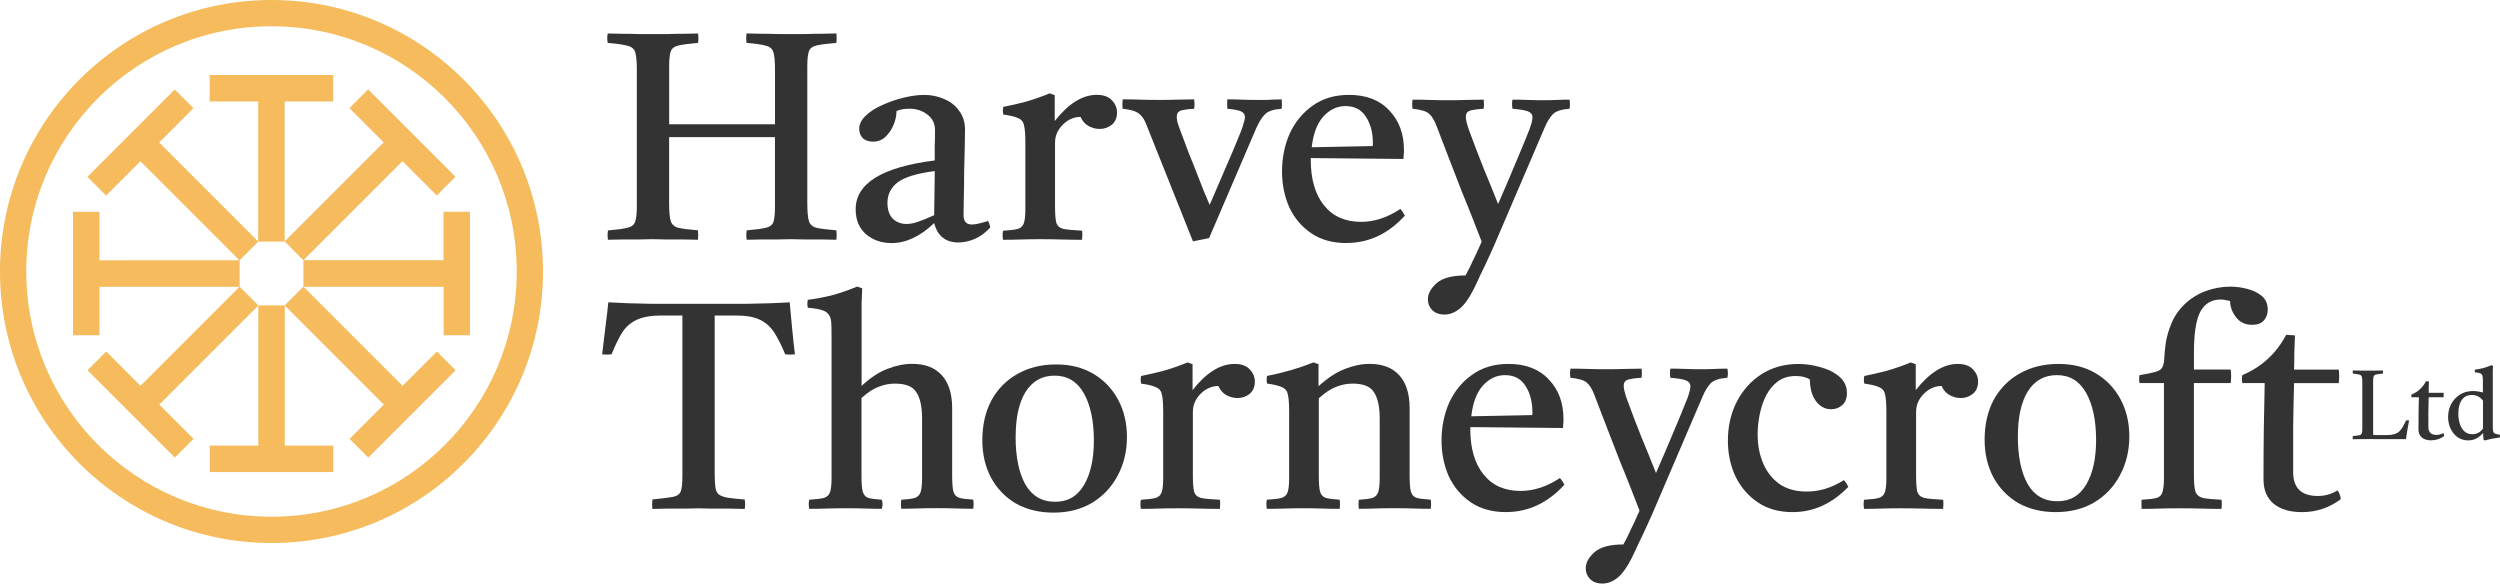
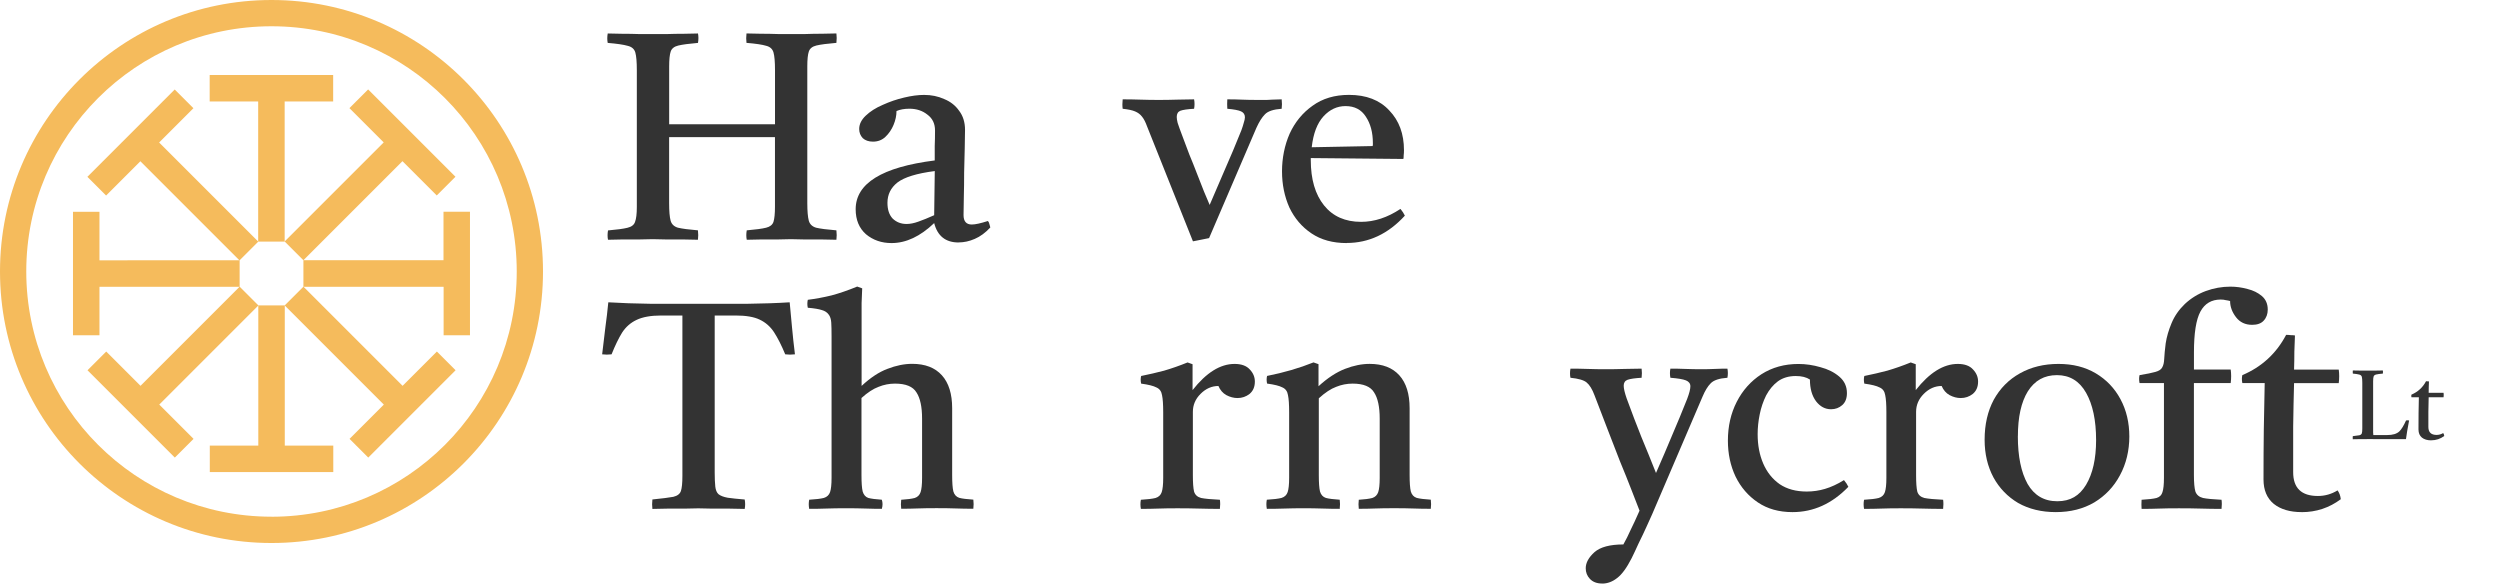
<svg xmlns="http://www.w3.org/2000/svg" id="Layer_1" viewBox="0 0 589.13 137.51">
  <defs>
    <style>
      .cls-1 {
        fill: #f5bb5c;
      }

      .cls-2 {
        fill: #333;
      }
    </style>
  </defs>
  <g>
    <path class="cls-2" d="M143.28,56.52c-.14-.69-.14-1.43,0-2.22,2.12-.18,3.65-.39,4.57-.62.97-.23,1.57-.69,1.8-1.39.28-.74.42-1.92.42-3.53V16.55c0-1.94-.12-3.32-.35-4.16-.23-.83-.83-1.36-1.8-1.59-.97-.28-2.54-.51-4.71-.69-.14-.69-.14-1.43,0-2.22.92,0,2.05.02,3.39.07,1.39,0,2.75.02,4.09.07h6.44c1.34-.05,2.68-.07,4.02-.07,1.39-.05,2.49-.07,3.33-.07.14.69.14,1.43,0,2.22-2.12.18-3.67.39-4.64.62s-1.57.72-1.8,1.45c-.23.69-.35,1.85-.35,3.46v13.65h24.94v-12.75c0-1.94-.12-3.32-.35-4.16-.23-.83-.81-1.36-1.73-1.59-.92-.28-2.47-.51-4.64-.69-.09-.69-.09-1.43,0-2.22.88,0,1.99.02,3.32.07,1.34,0,2.68.02,4.02.07h6.58c1.29-.05,2.59-.07,3.88-.07,1.34-.05,2.47-.07,3.39-.07.09.69.09,1.43,0,2.22-2.17.18-3.74.39-4.71.62-.97.23-1.57.72-1.8,1.45-.23.69-.35,1.85-.35,3.46v32.21c0,1.89.12,3.28.35,4.16.23.83.81,1.39,1.73,1.66.97.23,2.56.44,4.78.62.09.79.09,1.52,0,2.22-.97,0-2.12-.02-3.46-.07h-4.02c-1.29-.05-2.38-.07-3.26-.07-.83,0-1.89.02-3.19.07h-3.88c-1.29.05-2.4.07-3.32.07-.14-.69-.14-1.43,0-2.22,2.12-.18,3.65-.39,4.57-.62.92-.23,1.5-.69,1.73-1.39.23-.74.35-1.92.35-3.53v-16.42h-24.94v15.52c0,1.94.12,3.32.35,4.16.23.83.81,1.39,1.73,1.66.97.23,2.54.44,4.71.62.09.79.09,1.52,0,2.22-.92,0-2.06-.02-3.39-.07h-4.02c-1.29-.05-2.38-.07-3.26-.07-.83,0-1.92.02-3.26.07h-3.95c-1.29.05-2.4.07-3.32.07Z" />
    <path class="cls-2" d="M225.89,57.14c-3.05,0-4.97-1.52-5.75-4.57-3.28,3.14-6.63,4.71-10.04,4.71-2.35,0-4.36-.69-6.03-2.08-1.62-1.43-2.43-3.39-2.43-5.89,0-6.1,6.21-9.93,18.63-11.5v-3.39c.05-1.15.07-2.38.07-3.67,0-1.62-.6-2.86-1.8-3.74-1.15-.92-2.56-1.39-4.23-1.39-1.2,0-2.22.18-3.05.55,0,1.06-.23,2.15-.69,3.26-.46,1.11-1.11,2.06-1.94,2.84-.79.74-1.76,1.11-2.91,1.11-1.02,0-1.82-.28-2.42-.83-.55-.6-.83-1.32-.83-2.15,0-1.11.51-2.15,1.52-3.12,1.06-1.02,2.4-1.87,4.02-2.56,1.62-.74,3.3-1.32,5.06-1.73,1.75-.42,3.32-.62,4.71-.62,1.71,0,3.28.32,4.71.97,1.48.6,2.66,1.52,3.53,2.77.92,1.2,1.39,2.7,1.39,4.5,0,1.11-.02,2.56-.07,4.36-.05,1.75-.09,3.65-.14,5.68,0,1.99-.02,3.88-.07,5.68-.05,1.8-.07,3.26-.07,4.36,0,1.48.65,2.22,1.94,2.22.83,0,2.1-.28,3.81-.83.19.23.3.48.35.76.09.28.16.53.21.76-1.15,1.25-2.38,2.15-3.67,2.7-1.25.55-2.52.83-3.81.83ZM220.14,50.7l.14-10.39c-4.25.55-7.18,1.45-8.8,2.7-1.57,1.25-2.35,2.84-2.35,4.78,0,1.62.41,2.86,1.25,3.74.88.83,1.96,1.25,3.26,1.25.83,0,1.75-.18,2.77-.55,1.06-.37,2.31-.88,3.74-1.52Z" />
-     <path class="cls-2" d="M236.37,56.52c-.14-.74-.14-1.45,0-2.15,1.57-.09,2.73-.23,3.46-.42.74-.23,1.22-.69,1.45-1.39.23-.69.35-1.8.35-3.33v-15.52c0-1.8-.09-3.14-.28-4.02-.14-.88-.58-1.48-1.32-1.8-.69-.37-1.89-.67-3.6-.9-.14-.65-.14-1.25,0-1.8,1.85-.37,3.65-.78,5.4-1.25,1.76-.51,3.6-1.15,5.54-1.94l1.18.42v6.1c3.23-4.11,6.53-6.17,9.9-6.17,1.62,0,2.82.44,3.6,1.32.79.83,1.18,1.78,1.18,2.84,0,1.25-.42,2.22-1.25,2.91-.83.65-1.78.97-2.84.97-.88,0-1.76-.23-2.63-.69-.83-.46-1.45-1.18-1.87-2.15-1.57,0-2.98.62-4.22,1.87-1.2,1.2-1.8,2.61-1.8,4.23v14.89c0,1.8.09,3.09.28,3.88.23.79.79,1.29,1.66,1.52.92.18,2.4.32,4.43.42.09.65.09,1.36,0,2.15-1.57,0-3.19-.02-4.85-.07-1.66-.05-3.37-.07-5.13-.07s-3.23.02-4.57.07c-1.29.05-2.65.07-4.09.07Z" />
    <path class="cls-2" d="M284.93,56.11l-3.81.76-10.81-27.08c-.37-1.02-.76-1.78-1.18-2.29-.42-.55-.97-.97-1.66-1.25-.65-.28-1.62-.48-2.91-.62-.09-.65-.09-1.39,0-2.22,1.34,0,2.72.02,4.16.07,1.48.05,2.93.07,4.36.07,1.34,0,2.79-.02,4.36-.07,1.57-.05,2.89-.07,3.95-.07.14.74.14,1.48,0,2.22-1.57.09-2.65.25-3.26.48-.55.23-.83.72-.83,1.45,0,.37.07.83.21,1.39.18.55.35,1.02.48,1.39.14.37.42,1.11.83,2.22.42,1.11.9,2.4,1.46,3.88.6,1.43,1.2,2.93,1.8,4.5.6,1.52,1.15,2.93,1.66,4.23.55,1.29.99,2.33,1.32,3.12.97-2.22,2.12-4.9,3.46-8.04,1.39-3.14,2.73-6.33,4.02-9.56.23-.65.42-1.22.55-1.73.18-.55.28-.99.28-1.32,0-.65-.3-1.11-.9-1.39-.6-.28-1.68-.48-3.25-.62-.05-.74-.05-1.48,0-2.22,1.2,0,2.33.02,3.39.07,1.11.05,2.42.07,3.95.07h1.94c.65-.05,1.82-.09,3.53-.14.09.79.09,1.52,0,2.22-1.94.14-3.26.58-3.95,1.32-.69.69-1.36,1.75-2.01,3.19l-11.15,25.98Z" />
    <path class="cls-2" d="M317.35,57.28c-3.28,0-6.05-.76-8.31-2.29-2.26-1.52-3.99-3.56-5.2-6.1-1.15-2.59-1.73-5.43-1.73-8.52s.6-6.14,1.8-8.87c1.25-2.72,3.05-4.92,5.4-6.58,2.35-1.71,5.22-2.56,8.59-2.56,4.06,0,7.23,1.22,9.49,3.67,2.31,2.4,3.46,5.52,3.46,9.35,0,.46-.02.88-.07,1.25,0,.32-.02.6-.07.83l-21.82-.21v.48c0,4.53,1.04,8.08,3.12,10.67,2.08,2.59,4.99,3.88,8.73,3.88,3.14,0,6.23-1.02,9.28-3.05.46.55.81,1.09,1.04,1.59-3.92,4.29-8.5,6.44-13.72,6.44ZM309.11,34.7l14.34-.28c.05-.09.07-.21.07-.35v-.35c0-2.49-.55-4.57-1.66-6.23-1.06-1.66-2.65-2.49-4.78-2.49-1.99,0-3.72.81-5.2,2.42-1.48,1.62-2.4,4.04-2.77,7.27Z" />
-     <path class="cls-2" d="M340.36,74.12c-1.25,0-2.22-.37-2.91-1.11-.65-.69-.97-1.52-.97-2.49,0-1.29.69-2.56,2.08-3.81,1.38-1.2,3.65-1.8,6.79-1.8.6-1.06,1.18-2.22,1.73-3.46.6-1.2,1.29-2.7,2.08-4.5-.51-1.29-1.15-2.96-1.94-4.99-.79-2.03-1.69-4.27-2.7-6.72-.97-2.49-1.96-5.06-2.98-7.69-1.02-2.68-2.01-5.26-2.98-7.76-.55-1.48-1.18-2.49-1.87-3.05-.65-.55-1.92-.92-3.81-1.11-.14-.65-.14-1.36,0-2.15,1.34,0,2.7.02,4.09.07,1.39.05,2.82.07,4.29.07,1.34,0,2.79-.02,4.36-.07,1.57-.05,2.91-.07,4.02-.07.09.69.09,1.41,0,2.15-1.57.09-2.68.25-3.32.48-.6.23-.9.69-.9,1.39,0,.65.23,1.64.69,2.98,1.2,3.28,2.36,6.3,3.46,9.07,1.15,2.77,2.31,5.61,3.46,8.52,1.48-3.37,2.77-6.4,3.88-9.07,1.15-2.68,2.31-5.47,3.46-8.38.51-1.34.76-2.33.76-2.98s-.35-1.11-1.04-1.39c-.69-.28-1.92-.48-3.67-.62-.14-.74-.14-1.45,0-2.15,1.15,0,2.33.02,3.53.07,1.25.05,2.56.07,3.95.07.92,0,1.92-.02,2.98-.07,1.11-.05,2.1-.07,2.98-.07.14.69.14,1.41,0,2.15-1.94.14-3.26.58-3.95,1.32-.69.69-1.34,1.75-1.94,3.19l-11.85,27.64c-.23.55-.65,1.48-1.25,2.77-.6,1.34-1.25,2.7-1.94,4.09-.65,1.43-1.2,2.61-1.66,3.53-1.15,2.26-2.29,3.81-3.39,4.64-1.11.88-2.29,1.32-3.53,1.32Z" />
    <path class="cls-2" d="M153.74,119.92c-.09-.69-.09-1.43,0-2.22,2.31-.23,3.95-.44,4.92-.62.97-.23,1.57-.69,1.8-1.38.23-.69.35-1.87.35-3.53v-37.82h-4.99c-2.45,0-4.39.35-5.82,1.04-1.38.65-2.52,1.64-3.39,2.98-.83,1.34-1.66,3.05-2.49,5.13-.74.09-1.48.09-2.22,0,.28-2.22.53-4.34.76-6.37.28-2.03.51-3.99.69-5.89,3,.18,6.33.3,9.97.35h22.79c3.7-.05,7.02-.16,9.98-.35.18,1.85.37,3.81.55,5.89.18,2.03.42,4.16.69,6.37-.79.09-1.55.09-2.29,0-.88-2.12-1.76-3.86-2.63-5.2-.88-1.34-2.01-2.33-3.39-2.98-1.34-.65-3.23-.97-5.68-.97h-4.92v36.92c0,1.43.05,2.56.14,3.39.09.83.35,1.43.76,1.8.46.37,1.18.65,2.15.83.97.14,2.31.28,4.02.42.14.74.14,1.48,0,2.22-.97,0-2.15-.02-3.53-.07h-4.02c-1.34-.05-2.47-.07-3.39-.07s-1.99.02-3.33.07h-4.02c-1.34.05-2.49.07-3.46.07Z" />
    <path class="cls-2" d="M212.37,119.92c-.09-.74-.09-1.45,0-2.15,1.43-.09,2.49-.23,3.19-.42.69-.23,1.15-.69,1.38-1.38.23-.69.35-1.8.35-3.33v-13.99c0-2.77-.44-4.83-1.32-6.17-.83-1.39-2.52-2.08-5.06-2.08-1.34,0-2.63.25-3.88.76-1.25.46-2.59,1.34-4.02,2.63v18.15c0,1.8.09,3.09.28,3.88.23.78.67,1.29,1.32,1.52.69.19,1.76.32,3.19.42.23.69.23,1.41,0,2.15-1.15,0-2.42-.02-3.81-.07-1.39-.05-2.93-.07-4.64-.07s-3.23.02-4.57.07-2.7.07-4.09.07c-.14-.74-.14-1.45,0-2.15,1.57-.09,2.72-.23,3.46-.42.74-.23,1.22-.69,1.46-1.38.23-.69.35-1.8.35-3.33v-33.39c0-1.34-.02-2.4-.07-3.19-.05-.83-.25-1.48-.62-1.94-.37-.51-.9-.85-1.59-1.04-.69-.23-1.8-.42-3.32-.55-.14-.6-.14-1.22,0-1.87,1.85-.23,3.72-.58,5.61-1.04,1.89-.51,3.9-1.2,6.03-2.08l1.18.42c-.05,1.02-.09,2.17-.14,3.46v19.53c2.08-1.94,4.11-3.28,6.1-4.02,2.03-.79,3.97-1.18,5.82-1.18,3.05,0,5.38.9,7,2.7,1.62,1.8,2.42,4.39,2.42,7.76v15.72c0,1.8.09,3.09.28,3.88.23.78.69,1.29,1.39,1.52.69.19,1.8.32,3.32.42.09.69.09,1.41,0,2.15-1.38,0-2.75-.02-4.09-.07-1.29-.05-2.82-.07-4.57-.07s-3.21.02-4.5.07c-1.25.05-2.52.07-3.81.07Z" />
-     <path class="cls-2" d="M248.26,120.8c-3.37,0-6.33-.72-8.87-2.15-2.49-1.48-4.43-3.49-5.82-6.03-1.38-2.59-2.08-5.54-2.08-8.87,0-3.6.72-6.74,2.15-9.42,1.48-2.68,3.53-4.76,6.16-6.23,2.63-1.48,5.66-2.22,9.07-2.22s6.3.74,8.8,2.22c2.49,1.48,4.43,3.51,5.82,6.1,1.39,2.59,2.08,5.52,2.08,8.8s-.74,6.42-2.22,9.14c-1.43,2.68-3.44,4.8-6.03,6.37-2.59,1.52-5.61,2.29-9.07,2.29ZM239.33,102.93c0,4.71.76,8.45,2.29,11.22,1.57,2.72,3.9,4.09,7,4.09s5.22-1.29,6.79-3.88c1.57-2.63,2.36-6.14,2.36-10.53,0-4.66-.79-8.38-2.36-11.15-1.57-2.77-3.86-4.16-6.86-4.16s-5.24,1.27-6.86,3.81c-1.57,2.54-2.35,6.07-2.35,10.6Z" />
    <path class="cls-2" d="M268.85,119.92c-.14-.74-.14-1.45,0-2.15,1.57-.09,2.73-.23,3.46-.42.74-.23,1.22-.69,1.45-1.38.23-.69.35-1.8.35-3.33v-15.52c0-1.8-.09-3.14-.28-4.02-.14-.88-.58-1.48-1.32-1.8-.69-.37-1.89-.67-3.6-.9-.14-.65-.14-1.25,0-1.8,1.85-.37,3.65-.79,5.4-1.25,1.75-.51,3.6-1.15,5.54-1.94l1.18.42v6.1c3.23-4.11,6.53-6.17,9.9-6.17,1.62,0,2.82.44,3.6,1.32.79.83,1.18,1.78,1.18,2.84,0,1.25-.42,2.22-1.25,2.91-.83.65-1.78.97-2.84.97-.88,0-1.76-.23-2.63-.69-.83-.46-1.45-1.18-1.87-2.15-1.57,0-2.98.62-4.22,1.87-1.2,1.2-1.8,2.61-1.8,4.23v14.89c0,1.8.09,3.09.28,3.88.23.78.79,1.29,1.66,1.52.92.19,2.4.32,4.43.42.09.65.09,1.36,0,2.15-1.57,0-3.19-.02-4.85-.07-1.66-.05-3.37-.07-5.13-.07s-3.23.02-4.57.07c-1.29.05-2.65.07-4.09.07Z" />
    <path class="cls-2" d="M320.2,119.92c-.09-.74-.09-1.45,0-2.15,1.43-.09,2.49-.23,3.19-.42.69-.23,1.15-.69,1.39-1.38.23-.69.35-1.8.35-3.33v-13.99c0-2.77-.44-4.83-1.32-6.17-.83-1.39-2.52-2.08-5.06-2.08-1.34,0-2.63.25-3.88.76-1.25.46-2.61,1.36-4.09,2.7v18.08c0,1.8.09,3.09.28,3.88.23.78.69,1.29,1.39,1.52.69.19,1.78.32,3.26.42.09.69.09,1.41,0,2.15-1.29,0-2.65-.02-4.09-.07-1.39-.05-2.89-.07-4.5-.07-1.48,0-2.93.02-4.36.07s-2.84.07-4.23.07c-.14-.74-.14-1.45,0-2.15,1.57-.09,2.72-.23,3.46-.42.74-.23,1.22-.69,1.45-1.38.23-.69.35-1.8.35-3.33v-15.52c0-1.8-.09-3.14-.28-4.02-.14-.88-.58-1.48-1.32-1.8-.69-.37-1.89-.67-3.6-.9-.14-.65-.14-1.25,0-1.8,3.97-.79,7.62-1.85,10.94-3.19l1.18.42v5.2c2.12-1.94,4.2-3.3,6.23-4.09,2.03-.79,3.97-1.18,5.82-1.18,3.05,0,5.38.9,7,2.7,1.62,1.8,2.42,4.39,2.42,7.76v15.72c0,1.8.09,3.09.28,3.88.23.78.69,1.29,1.39,1.52.69.19,1.8.32,3.32.42.09.69.09,1.41,0,2.15-1.38,0-2.75-.02-4.09-.07-1.29-.05-2.82-.07-4.57-.07s-3.21.02-4.5.07c-1.25.05-2.52.07-3.81.07Z" />
-     <path class="cls-2" d="M354.94,120.68c-3.28,0-6.05-.76-8.31-2.29-2.26-1.52-3.99-3.56-5.2-6.1-1.15-2.59-1.73-5.43-1.73-8.52s.6-6.14,1.8-8.87c1.25-2.72,3.05-4.92,5.4-6.58,2.36-1.71,5.22-2.56,8.59-2.56,4.06,0,7.23,1.22,9.49,3.67,2.31,2.4,3.46,5.52,3.46,9.35,0,.46-.02.88-.07,1.25,0,.32-.02.6-.07.83l-21.82-.21v.49c0,4.53,1.04,8.08,3.12,10.67,2.08,2.59,4.99,3.88,8.73,3.88,3.14,0,6.23-1.02,9.28-3.05.46.55.81,1.08,1.04,1.59-3.92,4.29-8.5,6.44-13.71,6.44ZM346.7,98.1l14.34-.28c.05-.09.07-.21.07-.35v-.35c0-2.49-.55-4.57-1.66-6.23-1.06-1.66-2.65-2.49-4.78-2.49-1.99,0-3.72.81-5.19,2.42-1.48,1.62-2.4,4.04-2.77,7.27Z" />
    <path class="cls-2" d="M377.56,137.51c-1.25,0-2.22-.37-2.91-1.11-.65-.69-.97-1.52-.97-2.49,0-1.29.69-2.56,2.08-3.81,1.39-1.2,3.65-1.8,6.79-1.8.6-1.06,1.18-2.22,1.73-3.46.6-1.2,1.29-2.7,2.08-4.5-.51-1.29-1.15-2.96-1.94-4.99-.78-2.03-1.69-4.27-2.7-6.72-.97-2.49-1.96-5.06-2.98-7.69-1.02-2.68-2.01-5.26-2.98-7.76-.55-1.48-1.18-2.49-1.87-3.05-.65-.55-1.92-.92-3.81-1.11-.14-.65-.14-1.36,0-2.15,1.34,0,2.7.02,4.09.07,1.39.05,2.82.07,4.3.07,1.34,0,2.79-.02,4.36-.07,1.57-.05,2.91-.07,4.02-.07.09.69.09,1.41,0,2.15-1.57.09-2.68.25-3.32.48-.6.23-.9.69-.9,1.39,0,.65.23,1.64.69,2.98,1.2,3.28,2.35,6.3,3.46,9.07,1.15,2.77,2.31,5.61,3.46,8.52,1.48-3.37,2.77-6.4,3.88-9.07,1.15-2.68,2.31-5.47,3.46-8.38.51-1.34.76-2.33.76-2.98s-.35-1.11-1.04-1.39c-.69-.28-1.92-.48-3.67-.62-.14-.74-.14-1.45,0-2.15,1.15,0,2.33.02,3.53.07,1.25.05,2.56.07,3.95.07.92,0,1.92-.02,2.98-.07,1.11-.05,2.1-.07,2.98-.07.14.69.14,1.41,0,2.15-1.94.14-3.25.58-3.95,1.32-.69.69-1.34,1.75-1.94,3.19l-11.84,27.64c-.23.55-.65,1.48-1.25,2.77-.6,1.34-1.25,2.7-1.94,4.09-.65,1.43-1.2,2.61-1.66,3.53-1.15,2.26-2.29,3.81-3.39,4.64-1.11.88-2.29,1.32-3.53,1.32Z" />
    <path class="cls-2" d="M434.53,113.13c.46.55.81,1.08,1.04,1.59-3.83,3.97-8.22,5.96-13.16,5.96-3.19,0-5.91-.76-8.17-2.29-2.26-1.52-4.02-3.56-5.26-6.1-1.2-2.54-1.8-5.36-1.8-8.45,0-3.37.69-6.42,2.08-9.14,1.39-2.72,3.33-4.9,5.82-6.51,2.54-1.62,5.45-2.42,8.73-2.42,1.71,0,3.44.25,5.19.76,1.76.46,3.23,1.2,4.43,2.22,1.2,1.02,1.8,2.31,1.8,3.88,0,1.25-.37,2.19-1.11,2.84-.74.65-1.62.97-2.63.97-1.39,0-2.56-.62-3.53-1.87-.97-1.29-1.45-3-1.45-5.13-.83-.55-1.94-.83-3.33-.83-1.66,0-3.07.42-4.22,1.25-1.11.83-2.03,1.94-2.77,3.32-.69,1.39-1.2,2.89-1.52,4.5-.32,1.57-.48,3.12-.48,4.64,0,2.59.44,4.89,1.32,6.93.88,2.03,2.17,3.65,3.88,4.85,1.71,1.15,3.83,1.73,6.37,1.73,1.48,0,2.91-.21,4.29-.62,1.43-.42,2.93-1.11,4.5-2.08Z" />
    <path class="cls-2" d="M439.27,119.92c-.14-.74-.14-1.45,0-2.15,1.57-.09,2.73-.23,3.46-.42.74-.23,1.22-.69,1.45-1.38.23-.69.35-1.8.35-3.33v-15.52c0-1.8-.09-3.14-.28-4.02-.14-.88-.58-1.48-1.32-1.8-.69-.37-1.89-.67-3.6-.9-.14-.65-.14-1.25,0-1.8,1.85-.37,3.65-.79,5.4-1.25,1.75-.51,3.6-1.15,5.54-1.94l1.18.42v6.1c3.23-4.11,6.53-6.17,9.91-6.17,1.62,0,2.82.44,3.6,1.32.79.83,1.18,1.78,1.18,2.84,0,1.25-.42,2.22-1.25,2.91-.83.65-1.78.97-2.84.97-.88,0-1.76-.23-2.63-.69-.83-.46-1.45-1.18-1.87-2.15-1.57,0-2.98.62-4.22,1.87-1.2,1.2-1.8,2.61-1.8,4.23v14.89c0,1.8.09,3.09.28,3.88.23.78.79,1.29,1.66,1.52.92.19,2.4.32,4.43.42.09.65.09,1.36,0,2.15-1.57,0-3.19-.02-4.85-.07-1.66-.05-3.37-.07-5.13-.07s-3.23.02-4.57.07c-1.29.05-2.65.07-4.09.07Z" />
    <path class="cls-2" d="M484.45,120.68c-3.37,0-6.33-.72-8.87-2.15-2.49-1.48-4.43-3.49-5.82-6.03-1.38-2.59-2.08-5.54-2.08-8.87,0-3.6.72-6.74,2.15-9.42,1.48-2.68,3.53-4.76,6.17-6.23,2.63-1.48,5.66-2.22,9.08-2.22s6.3.74,8.8,2.22c2.49,1.48,4.43,3.51,5.82,6.1,1.39,2.59,2.08,5.52,2.08,8.8s-.74,6.42-2.22,9.14c-1.43,2.68-3.44,4.8-6.03,6.37-2.59,1.52-5.61,2.29-9.07,2.29ZM475.51,102.81c0,4.71.76,8.45,2.29,11.22,1.57,2.72,3.9,4.09,7,4.09s5.22-1.29,6.79-3.88c1.57-2.63,2.36-6.14,2.36-10.53,0-4.66-.79-8.38-2.36-11.15-1.57-2.77-3.86-4.16-6.86-4.16s-5.24,1.27-6.86,3.81c-1.57,2.54-2.35,6.07-2.35,10.6Z" />
    <path class="cls-2" d="M525.66,90.27h-8.66v21.68c0,1.8.12,3.09.35,3.88.28.78.88,1.29,1.8,1.52.92.19,2.38.32,4.36.42.09.65.09,1.36,0,2.15-1.57,0-3.16-.02-4.78-.07-1.62-.05-3.37-.07-5.26-.07s-3.42.02-4.71.07c-1.25.05-2.61.07-4.09.07-.05-.69-.05-1.41,0-2.15,1.62-.09,2.79-.23,3.53-.42.74-.23,1.2-.69,1.39-1.38.23-.69.35-1.8.35-3.33v-22.37h-5.75c-.14-.69-.14-1.32,0-1.87,1.71-.28,2.96-.53,3.74-.76.83-.23,1.36-.58,1.59-1.04.28-.46.44-1.13.48-2.01.05-.97.16-2.19.35-3.67.23-1.52.69-3.12,1.39-4.78.69-1.66,1.73-3.16,3.12-4.5,1.43-1.34,3.07-2.36,4.92-3.05,1.89-.69,3.83-1.04,5.82-1.04,1.34,0,2.68.18,4.02.55,1.34.32,2.47.88,3.39,1.66s1.39,1.85,1.39,3.19c0,1.06-.32,1.94-.97,2.63-.6.65-1.5.97-2.7.97-1.62,0-2.89-.6-3.81-1.8-.92-1.2-1.39-2.47-1.39-3.81-.32-.09-.67-.16-1.04-.21-.32-.09-.72-.14-1.18-.14-2.17,0-3.76.95-4.78,2.84-1.02,1.89-1.52,5.1-1.52,9.63v4.02h8.66c.14,1.02.14,2.08,0,3.19Z" />
    <path class="cls-2" d="M542.4,120.68c-2.77,0-4.96-.65-6.58-1.94-1.62-1.34-2.42-3.26-2.42-5.75,0-4.06.02-7.99.07-11.78.09-3.79.16-7.44.21-10.94h-5.27c-.14-.69-.14-1.32,0-1.87,4.57-1.94,8.01-5.1,10.32-9.49.37,0,.74.02,1.11.07.37,0,.69.02.97.07-.05,1.2-.09,2.47-.14,3.81,0,1.34-.02,2.75-.07,4.23h10.53c.14,1.02.14,2.08,0,3.19h-10.53c-.09,3.23-.16,6.65-.21,10.25v10.74c0,3.74,1.94,5.61,5.82,5.61,1.66,0,3.21-.44,4.64-1.32.41.56.67,1.25.76,2.08-2.72,2.03-5.8,3.05-9.21,3.05Z" />
    <path class="cls-2" d="M554.44,103.52c-.03-.23-.03-.48,0-.74.72-.08,1.24-.15,1.55-.21.31-.08.5-.23.58-.46.08-.25.11-.64.11-1.18v-10.74c0-.65-.04-1.11-.11-1.39-.08-.28-.28-.45-.6-.53-.31-.09-.82-.17-1.52-.23-.03-.23-.03-.48,0-.74.32,0,.7,0,1.13.02.45,0,.88,0,1.32.02h2.15c.45-.02.89-.02,1.34-.02.46-.02.84-.02,1.13-.02.05.23.05.48,0,.74-.72.06-1.25.13-1.57.21-.32.08-.52.23-.6.46-.08.23-.12.62-.12,1.18v12.01c.02.31.03.51.05.62h3.28c1.28,0,2.22-.28,2.84-.85.51-.49,1.04-1.36,1.59-2.59.25-.05.48-.05.72,0-.19.94-.34,1.78-.46,2.54-.11.74-.2,1.36-.28,1.87h-4.48c-1.48-.02-2.96-.02-4.46-.02-.29,0-.66,0-1.11.02h-1.34c-.45.01-.82.02-1.13.02Z" />
    <path class="cls-2" d="M572.92,103.77c-.92,0-1.65-.22-2.19-.65-.54-.45-.81-1.08-.81-1.92,0-1.36,0-2.66.02-3.93.03-1.26.05-2.48.07-3.65h-1.75c-.05-.23-.05-.44,0-.62,1.52-.65,2.67-1.7,3.44-3.16.12,0,.25,0,.37.02.12,0,.23,0,.32.02-.02.4-.03.82-.05,1.27,0,.45,0,.92-.02,1.41h3.51c.05.34.05.69,0,1.06h-3.51c-.03,1.08-.05,2.22-.07,3.42v3.58c0,1.25.65,1.87,1.94,1.87.55,0,1.07-.15,1.55-.44.14.18.22.42.25.69-.91.68-1.93,1.02-3.07,1.02Z" />
-     <path class="cls-2" d="M585.61,103.79l-.37-.16-.09-1.59c-.54.58-1.09,1.02-1.66,1.32-.55.28-1.17.42-1.85.42-.95,0-1.79-.25-2.52-.76-.71-.52-1.26-1.2-1.64-2.03-.38-.83-.58-1.73-.58-2.7,0-1.12.24-2.15.72-3.07.49-.92,1.18-1.66,2.05-2.22.89-.57,1.93-.85,3.12-.85.35,0,.72.03,1.11.09.39.05.79.13,1.2.25v-2.96c0-.48-.05-.83-.14-1.06-.09-.25-.28-.42-.55-.51-.26-.11-.66-.18-1.2-.23-.05-.2-.05-.41,0-.62.61-.08,1.25-.19,1.89-.35.65-.17,1.31-.4,1.99-.69l.39.14c-.02.34-.03.72-.05,1.15v12.86c0,.58.02,1.02.07,1.32.05.29.18.5.42.62.23.11.62.21,1.18.3.05.2.05.41,0,.62-.62.09-1.22.19-1.8.3-.59.11-1.15.25-1.69.42ZM585.13,94.44c-.66-.91-1.53-1.36-2.61-1.36s-1.86.39-2.4,1.18c-.54.77-.81,1.84-.81,3.21,0,.8.11,1.57.32,2.31.21.74.57,1.35,1.06,1.82.49.48,1.15.72,1.96.72,1.03,0,1.85-.45,2.47-1.34v-6.53Z" />
  </g>
  <g>
    <path class="cls-1" d="M110.75,78.99v-29.1h-6.24v11.43h-33.01l23.34-23.34,8.08,8.08,4.41-4.41-20.58-20.58-4.41,4.41,8.08,8.08-23.34,23.34V23.91h11.43v-6.24h-29.1v6.24h11.43v33.01l-23.34-23.34,8.08-8.08-4.41-4.41-20.58,20.58,4.41,4.41,8.08-8.08,23.34,23.34H23.44v-11.43h-6.24v29.1h6.24v-11.43h33.01l-23.34,23.34-8.08-8.08-4.41,4.41,20.58,20.58,4.41-4.41-8.08-8.08,23.34-23.34v33.01h-11.43v6.24h29.1v-6.24h-11.43v-33.01l23.34,23.34-8.08,8.08,4.41,4.41,20.58-20.58-4.41-4.41-8.08,8.08-23.34-23.34h33.01v11.43h6.24ZM71.5,61.33v6.23l-4.4,4.4h-6.23l-4.4-4.4v-6.23l4.4-4.4h6.23l4.41,4.41Z" />
    <path class="cls-1" d="M63.98,0C28.64,0,0,28.64,0,63.98s28.64,63.98,63.98,63.98,63.98-28.64,63.98-63.98S99.31,0,63.98,0ZM63.98,121.76c-31.91,0-57.79-25.87-57.79-57.79S32.06,6.19,63.98,6.19s57.79,25.87,57.79,57.79-25.87,57.79-57.79,57.79Z" />
  </g>
</svg>